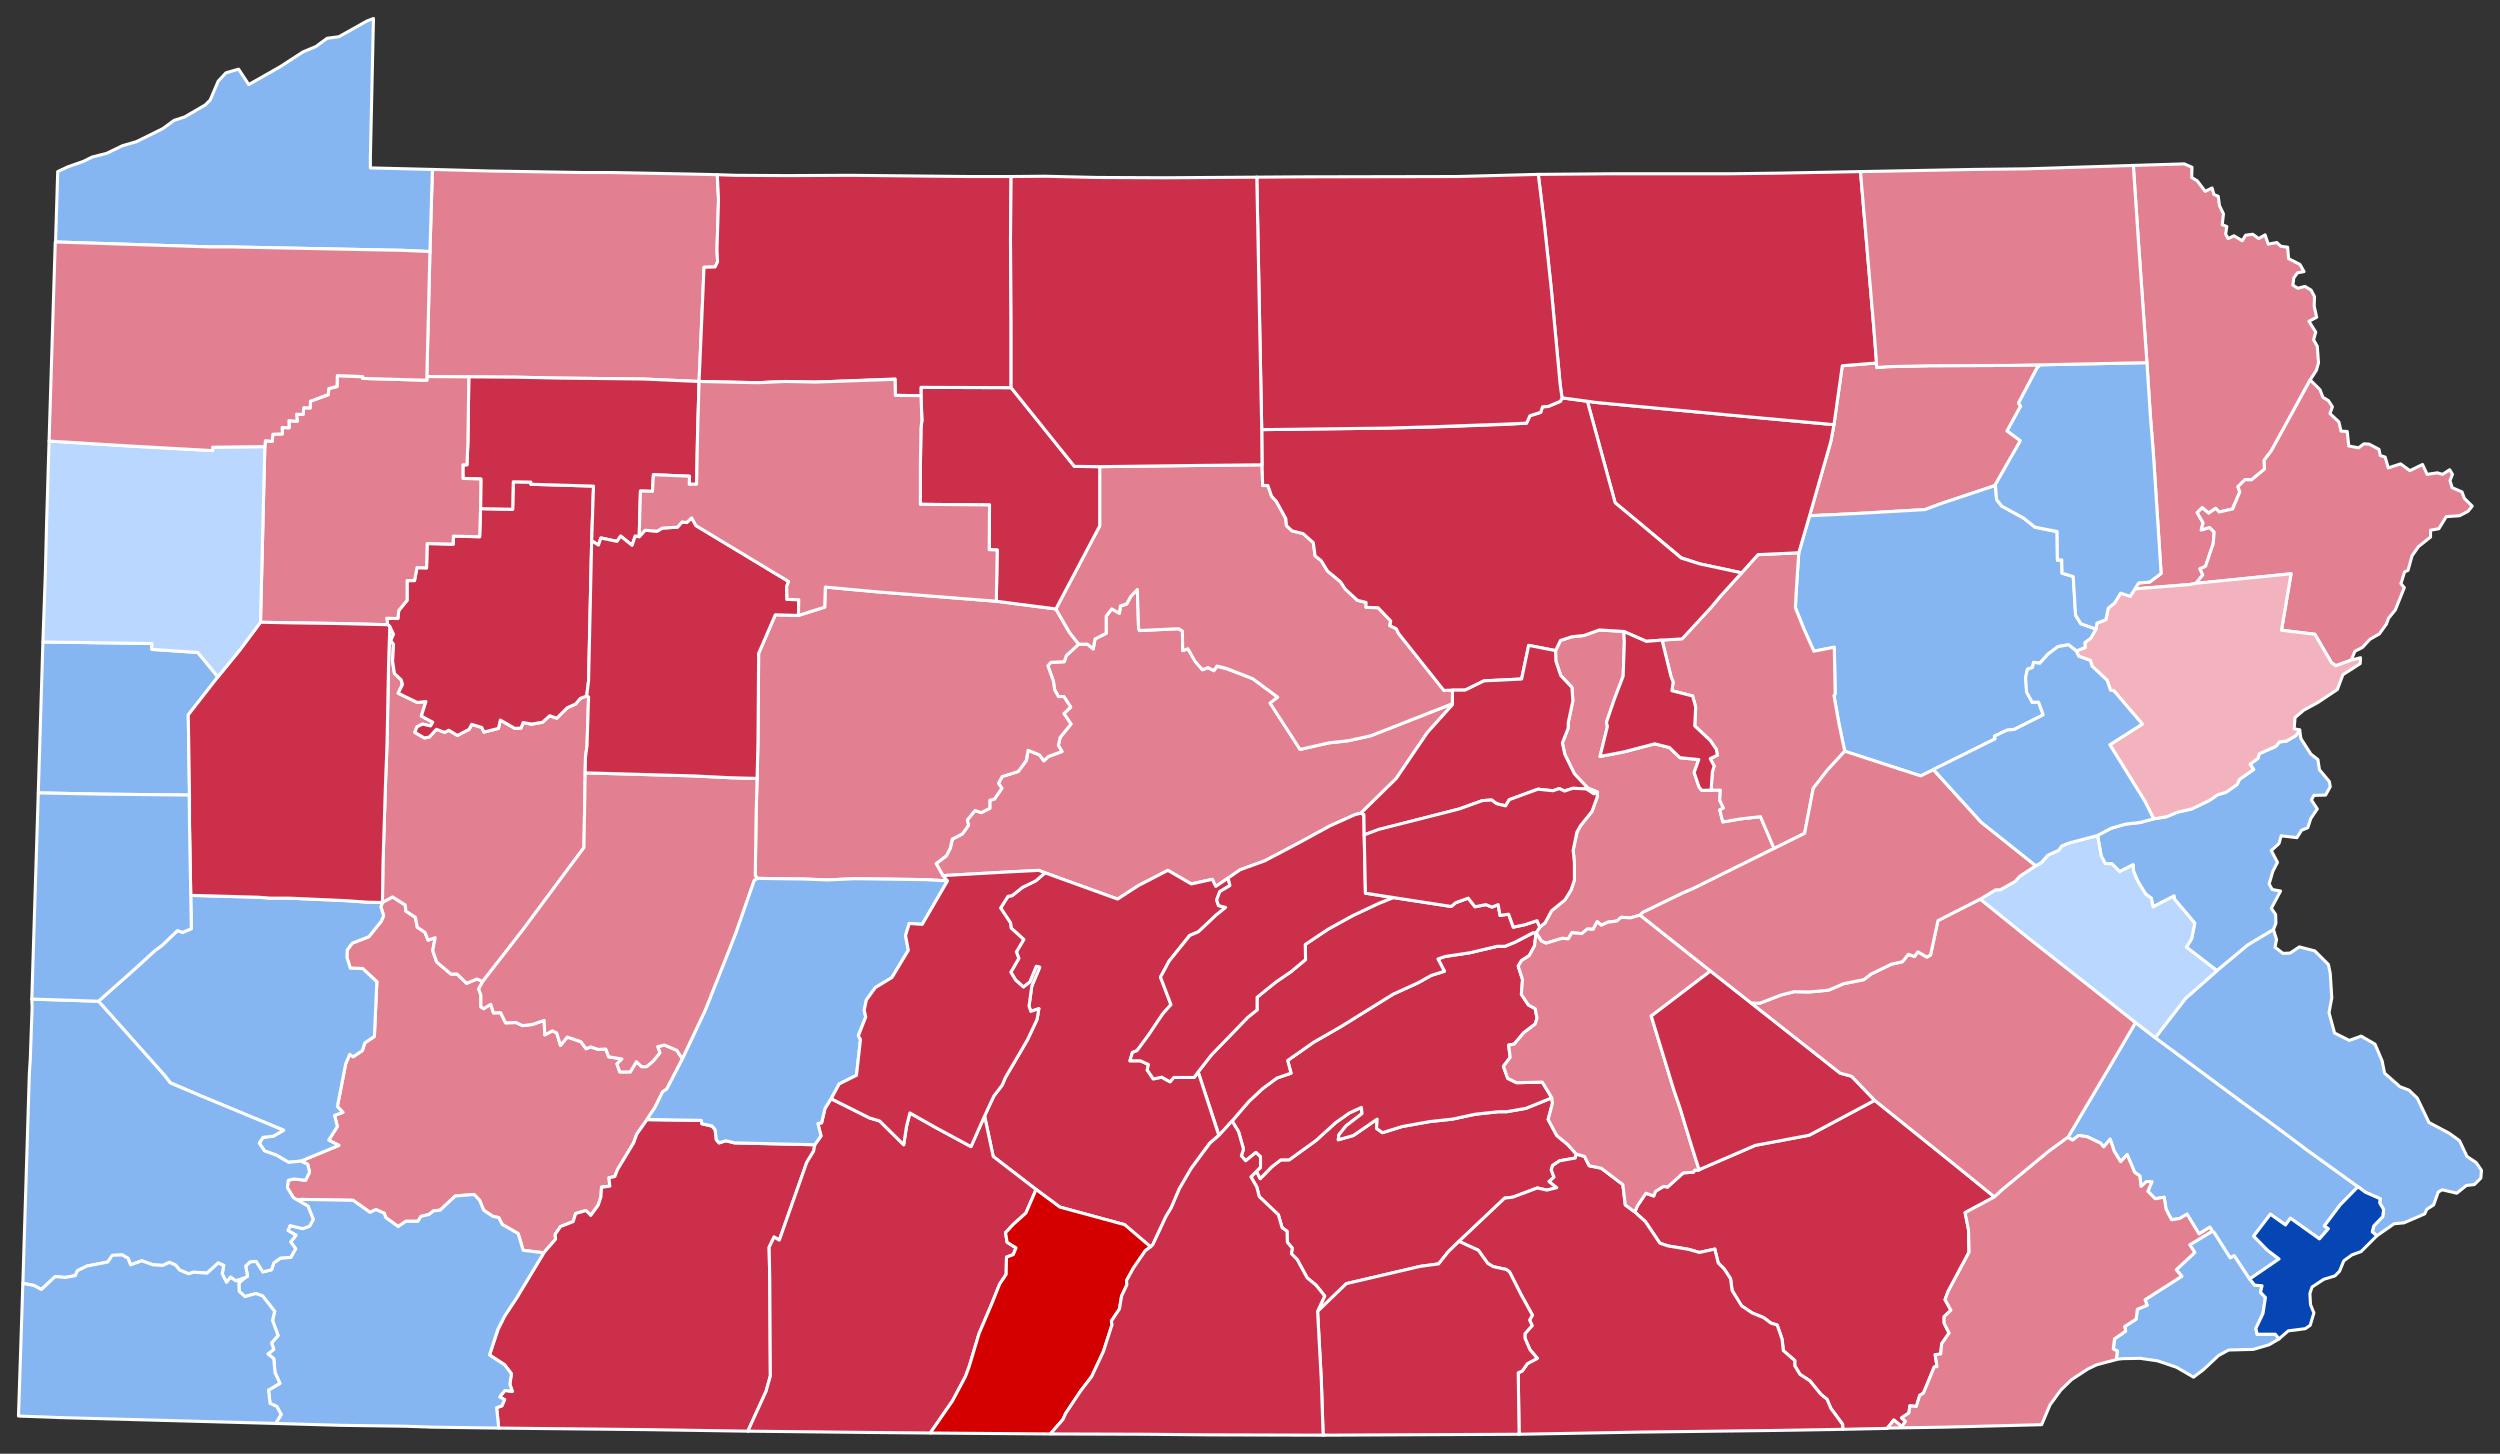
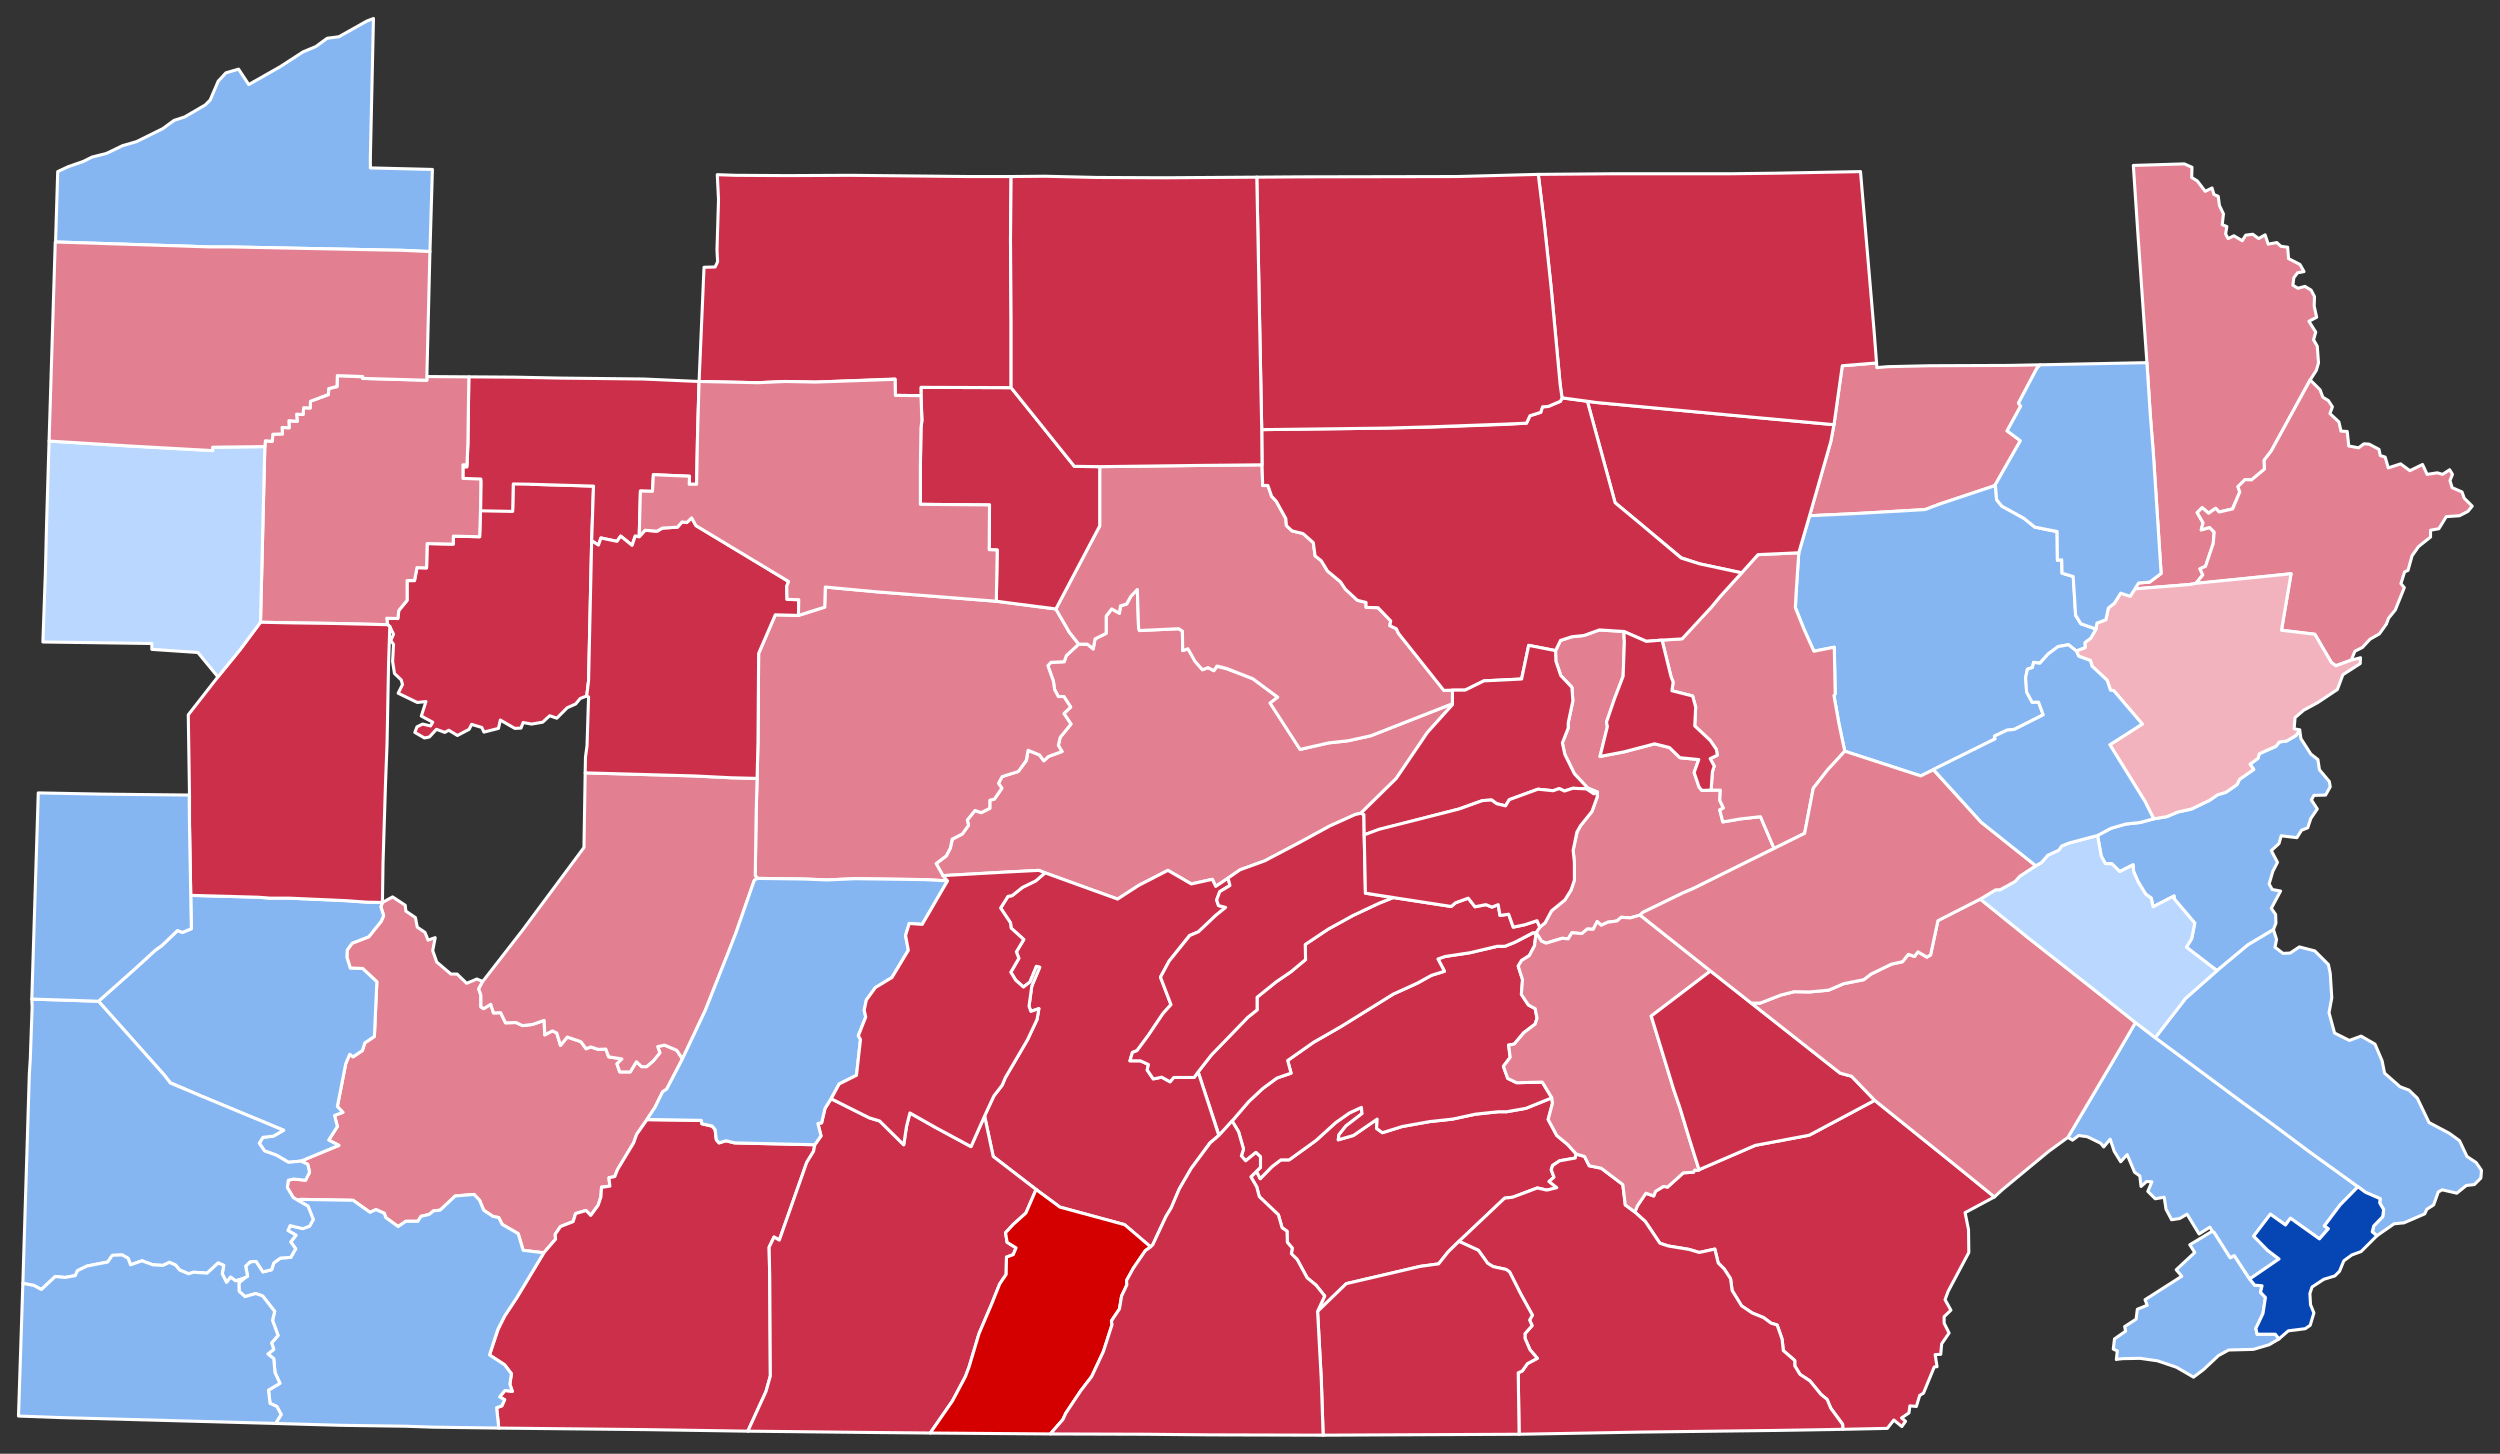
<svg xmlns="http://www.w3.org/2000/svg" version="1.2" viewBox="0 0 810 471" width="810" height="471">
  <rect x="0" y="0" width="810" height="471" fill="#333333" stroke="none" />
  <title>Pennsylvania_Presidential_Election_Results_2000-svg</title>
  <style>
		.s0 { fill: #e27f90;stroke: #ffffff;stroke-linecap: round;stroke-linejoin: round } 
		.s1 { fill: #cc2f4a;stroke: #ffffff;stroke-linecap: round;stroke-linejoin: round } 
		.s2 { fill: #86b6f2;stroke: #ffffff;stroke-linecap: round;stroke-linejoin: round } 
		.s3 { fill: #0645b4;stroke: #ffffff;stroke-linecap: round;stroke-linejoin: round } 
		.s4 { fill: #f2b3be;stroke: #ffffff;stroke-linecap: round;stroke-linejoin: round } 
		.s5 { fill: #d40000;stroke: #ffffff;stroke-linecap: round;stroke-linejoin: round } 
		.s6 { fill: #b9d7ff;stroke: #ffffff;stroke-linecap: round;stroke-linejoin: round } 
	</style>
  <g id="Pennsylvania">
    <path id="Westmoreland" class="s0" d="m97.5 376.2l12.3-5.1-3.3-1.7 2.8-4.4-0.9-3.6 2.7-1-1.8-1.8 2.7-13.9 1.3-3.1 1.1 0.8 3-2 0.8-2.5 3.1-2.1 0.8-17.7-4.6-4.3-4-0.1-1.1-3.5 0.1-2.4 1.6-2.2 5.4-2.1 4-5 0.8-1.8-0.9-2.9 0.5-1.4 3.3-1.8 4.1 2.7 0.2 1.9 3.1 2.1 0.6 3.1 2.5 1.7 1 2.5 2.3-0.8-0.8 4.2 1.3 3.7 4.6 3.9h2l3.1 3 3.3-1.4 1.9 0.8-1.3 2.4 0.7 2v3.8l0.9 0.6 2.3-1.4 0.9 2.8 2.3-0.1 1.6 3.3 3.4-0.1 2.1 1 3.3-0.4 3.7-1.3 0.2 4.7 2.5-1.3 1.4 0.7 1.2 4 2.2-2.7 4.4 1.5 1.7 2.3 1.5-0.6 2.4 0.8 2.5-0.1 0.9 2.5 4.3 0.7-1.6 1.6 0.9 2.6h3.4l2-3.3 1.7 1.6h1.6l2.2-1.9 2.1-2.6-0.7-2 2.2-0.5 4 1.7 1.8 2.8-5.1 9.8-1.3 0.9-2.5 5-2.6 4-3.3 4.7-1 2.8-5.2 8.6-0.9 2.3-1.9 0.4 0.3 2.7-2.7 0.3-0.2 3.2-0.9 2.7-2.4 3.3-1.6-1.6-3.3 1-0.8 2.6-4.1 1.6-1.7 2.5 0.1 1.6-3.8 4.4-6.7-0.8-1.6-5.4-5.2-3-1.1-2.2-1.9-0.4-3-2-1.3-3.2-1.8-1.9-6.1 0.5-4.9 4.6-2.1 0.2-1.5 1.2-2.6 0.6-1 1.6h-3.9l-2.5 1.7-4-2.9-0.5-1.4-2.7-1.2-1.9 0.9-5.5-3.9-16.9-0.3-1.2 0.2-1.3-0.8-1.9-3.2 0.3-2.4 1.8-0.4 3.8 0.4 1.3-2.6-0.6-2.6z" />
    <path id="Somerset" class="s1" d="m176.2 405.9l3.8-4.4-0.1-1.6 1.7-2.5 4.1-1.6 0.8-2.6 3.4-1 1.5 1.6 2.4-3.3 0.9-2.7 0.2-3.1 2.7-0.4-0.3-2.7 1.9-0.4 0.9-2.3 5.2-8.6 1-2.8 3.3-4.7 17.6 0.2 0.2 1.1 3.3 0.8 1 1.1 0.4 3.3 0.9 1 2.2-0.7 2.8 0.7 26 0.6-0.4 2.1-2.2 3.6-8.9 25.2-1.7-1-1.6 3.3 0.2 9.9 0.2 31.8-1.4 5-5.9 12.9-32.7-0.5-48-0.5-0.7-6.6 1.7-0.6 0.9-2-1.6-0.9 1.7-2.1 2.4 0.3-0.8-2.3 0.5-3.4-2.2-2.9-4.9-3.2 2.8-8.3 2.1-4.3 3.9-5.9z" />
    <path id="Northumberland" class="s0" d="m498.9 300.4l1.7-1.4 2.1-3.9 4.3-3.5 2-3.2 1.1-3.2v-5.8l-0.4-3.9 1.3-5.9 1.1-2.1 3.7-4.6 1.7-4.7v-1.6l-3.1-1.3-4.3-4.6-3.1-6.3-0.8-3.7 1.9-4.8v-1.7l1.5-7.1-0.3-4.4-3.6-3.8-1.6-4.7-0.1-3.4 1.6-3.3 3.7-1.2 3.9-0.4 5-1.8 7.9 0.5 0.2 3.3-0.4 11.2-2.8 7.3-2.6 7.6 0.3 1.5-2.4 9.6 7.8-1.5 9.9-2.6 4.8 1.2 3.4 3.3 6.1 0.6-1.5 4.2 1.6 4.7 0.9 1.1 3-0.1h3l-0.2 3.3 1.2 2.5-1.2 0.6 1 3.9 5.9-1 6.3-0.7 4.4 10.3-26 12.9-3.7 1.6-12.8 6.2-0.9 0.9-3.2 0.9-2.9-0.2-1.4 1.2-3 0.4-2.1 1-1.3-1.2-1.3 2.5-1.9-0.1-1.8 1.5-3.2-0.3-1.2 2-1.9-0.2-5.3 1.6-1.5-0.7-1.7-2.7z" />
    <path id="Wyoming" class="s0" d="m586.3 167.1l6.9-24.1 1-5.4 2.7-19.1 11.1-0.9 0.1 1.5 3.6-0.3 13.6-0.3 25.3-0.1 10.4-0.2-1.1 1.2-5.9 11.2 0.7 1-4.4 8 4.3 3.2-8.1 14.2-0.6 0.5-17.4 5.8-4.8 1.8-20.7 1.2z" />
    <path id="Fayette" class="s2" d="m79.2 414.1l1-0.6-0.6-3.3 1.5-1.4 1.9-0.1 2.2 3.4 2.8-0.7 0.7-2.2 2.2-1.6 3.3-0.2 1.6-2.8-1.6-2.2 1.7-2.2-2.6-1.5 0.7-1.6 4.1 0.9 2.2-0.8 1.2-2.1-1.7-4.3-3.5-2 1.2-0.2 16.9 0.3 5.5 3.9 1.9-0.9 2.7 1.2 0.5 1.4 4 2.9 2.5-1.7h3.9l1-1.6 2.6-0.6 1.5-1.2 2.1-0.2 4.9-4.6 6.1-0.5 1.8 1.9 1.3 3.2 3 2 1.9 0.4 1.1 2.2 5.2 3 1.6 5.4 6.7 0.8-8.8 14.6-3.9 5.9-2.2 4.3-2.7 8.3 4.9 3.2 2.2 2.9-0.5 3.4 0.8 2.3-2.4-0.3-1.7 2.1 1.6 0.9-0.9 2-1.7 0.6 0.7 6.6-21.5-0.3-8.6-0.3-21.2-0.3-21-0.6 1.8-2.9-1.4-2.6-2.2-1-0.5-4.3 3.7-2.2-1.6-3.5-0.4-4.5-1.9-1.5 1.9-1.5-0.7-2.1 2.1-2.4-1.8-4.9 0.7-2.9-3.9-5-2.2-0.8-3.5 1-1.9-1.7-0.1-2.7z" />
    <path id="Centre" class="s0" d="m349.5 208.7l2.9 0.1 1.8 1.5 0.6-3.3 3.6-1.8v-5.5l1.8-2.4 2.5 1.4 0.3-2.3 2.1-0.7 1.3-2.5 2.1-2.2 0.4 12.5 0.3 0.8 12.7-0.6 1.2 0.8 0.1 6.3 1.7-0.6 2.4 4.1 2.3 2.7 1.8-0.7 1.9 1 1-1.4 3.2 0.8 8.4 3.2 8.1 6-2.4 1.9 9.7 15 9.2-2.1 6.3-0.7 7.3-1.6 26.5-10.4v0.3l-8.1 9-10.1 14.9-11.5 11.3-1.8 0.4-8.2 3.7-9.9 5.4-11.2 5.9-8 2.9-3.9 2.7-4 2.7-1.1-2.3-6.8 1.5-7.6-4.4-9.5 4.9-6.8 4.4-23.5-8.5-2-0.8-9.8 0.5-21.3 1.2-2.2-3.9 3.3-2.5 1.3-2.5 0.7-2.9 3.2-1.7 2-2.8-0.4-1.7 2.5-3.1 2 0.7 2.8-1.4v-2.6l1.5-0.4 2.4-3.5-1.1-1.6 1.2-2.2 5.2-1.7 2.7-3.5 0.5-3.3 3.7 1.5 1.4 1.9 1.5-1.4 4.4-1.6-1.2-2 0.6-2.6 3.5-4.3-2.3-3.4 2.2-2.1-2.2-3.4h-1.8l-1.2-2.3-0.4-2.7-1.8-5 1-1.1 4.3-0.2 0.7-2z" />
-     <path id="Armstrong" class="s0" d="m126.3 203l1.2 2.5-0.9 2 0.9 1.3-0.3 5.5 0.6 3.9 2.2 2.1 0.3 1.5-1.3 2.8 6.2 3 2.8-0.3-1.5 4.7 3.7 2-0.7 1.2-2.6-0.6-1.8 0.9-0.7 1.8 3.1 1.8 1.6-0.3 2.3-2.5 2.7 1 1.3-0.7 2.8 1.7 3.8-2 0.8-1.6 3.3 1 0.7 1.5 4.7-1.2 0.6-2.7 4.7 2.7 2-0.1 0.7-1.8 2.7 0.6 3.6-0.7 2.3-2.1 2.3 0.8 3.4-3.4 2.7-1.2 1.5-1.8 2.1-0.8 0.6 0.3-0.5 15.8-0.5 3.7-0.1 5.1-0.4 24.2-19.9 26.8-12.9 16.6-1.9-0.8-3.3 1.4-3.1-3h-2l-4.6-3.9-1.3-3.7 0.8-4.2-2.3 0.8-1-2.5-2.5-1.7-0.6-3.2-3.1-2-0.2-2-4.1-2.6-3.3 1.8 0.2-12.9 0.8-25.6 0.5-12.9 0.5-26.2z" />
    <path id="Cumberland" class="s1" d="m407.1 379.5l1.2 2.4 3.8-3.9 2.9-2.2h2.7l8.7-6.3 6.4-5.8 4.4-3.1 3.9-1.8 0.2 2-5.2 4-2.3 2.9-0.2 1.6 4.9-1.4 7.7-5.3-0.2 3 1.9 1.4 6.4-2 8.9-1.6 7.4-0.8 7.4-1.6 7.5-0.8h2.7l6.2-1.1 8.4-3.4 0.2 1.8-1.4 5.2 2.8 5.2 3.5 2.9 2.8 3.1-0.3 1.3-5.1 0.9-2.3 1.5-0.4 1.4 0.9 2.4-1.6 1.4 2.5 2-3.2 0.8-3.1-0.7-8 3-2.6 0.3-14.8 14-3.4 3.3-3.2 4-5.9 0.8-24 5.6-9.3 9 2.3-5-2.8-3.5-2.9-2.4-3.2-5.9-1.9-1.8 0.3-1.9-1.6-1.9-0.1-3.6-1.6-1.1-1.2-4.2-6.2-5.9-0.8-3.1-1.9-3.3z" />
    <path id="Northampton" class="s2" d="m697.8 265.3l4.2-0.7 3.6-1.5 4.5-1 5.8-2.8 2.6-1.8 2.7-0.8 3.6-2.5 0.8-1.7 4.6-3.2-1.2-1.7 2.6-1.9 0.4-1.5 5.4-2.4 1.1-1.4 2.3-0.3 3.1-1.8 1.2-1.8 0.4 2.8 3.2 5 2.3 1.8 0.5 3.3 3.2 3.8 0.3 1.7-1.5 2.7-3.8 0.1-0.8 1.5 1.9 2.9-2.1 3.1-1 3-2 0.8-1.5 2.4-5.1-0.6-0.7 2.5-2.5 2.3 2 3.8-1.5 2.9-1.2 4.1 1 1.8 2.7 0.5-3 5.6 1.4 2 0.1 2.8-0.8 2.1-8.2 4.9-10.1 8.4-9.9-7.6 1.7-2.8 1-5-6.6-7.8-0.1-1-6.8 3.5-0.6-2.8-1.8-1.3-2.5-4.1-1.4-3.2-0.2-2.2-4.3 2.2-2.5-2.5-2.2-0.1-1.3-2.4-1.2-6.7 4.3-2.3 4.8-1.4 4.6-0.5z" />
    <path id="Wayne" class="s0" d="m695.6 117.5l-2.9-41.4-1.5-22.5 16.5-0.5 2.5 1.1-0.1 3.3 1.8 1.1 2.6 3.4 2.2-1.1 0.6 2.1 1.4 0.6 0.4 3 1.3 2.7-0.4 3.5 1.5 0.6-0.4 2.4 0.8 1.5 1.9-0.9 2.7 1.6 1.1-1.8 2.3-0.3 1.9 1.4 2.1-1.2 1 3 2.8-0.5 1.3 1.2 2.2 0.3 0.3 3.7 3.7 1.9 1.3 2.3-2.1 0.4-1.2 1.6-0.3 2.4 1.6 1 2.3-0.6 2 1.2 1.1 2.1-0.1 3.1 0.8 3.6-2.5 1.3 2.2 3.5-0.7 2.5 1.2 2.1 0.4 5.4-0.7 2.4-2 3.1-12.6 23-2.3 3 0.1 2.9-4.2 3.5-2.1-0.1-2.3 2.3 0.6 1.7-2.4 5.5-4.3 1-1.1-1.2-2.3 1.5-2.1-1.7-1.6 1.6 1.9 3.3-0.6 2.3 2.7-0.8 1.5 1.5-0.3 3.7-2.5 7.4-1.8 0.8 0.9 2-2.3 2.8-2.1 0.3-17.6 1.4 1.2-1.9 3.6-0.3 3.7-2.8-1.2-18.6-1.3-20.1-1-12.6z" />
    <path id="Clarion" class="s1" d="m155.7 164.8l10.4 0.2 0.2-8.9 5.7 0.1v0.7l20.3 0.6-0.6 17.7-1 45.3-0.6 5-2.1 0.8-1.5 1.8-2.7 1.2-3.4 3.4-2.3-0.8-2.3 2.1-3.6 0.6-2.7-0.5-0.7 1.8-2 0.1-4.7-2.7-0.6 2.7-4.7 1.2-0.7-1.5-3.3-1-0.8 1.6-3.8 2-2.8-1.7-1.3 0.7-2.7-1-2.3 2.5-1.6 0.3-3.1-1.8 0.7-1.8 1.8-0.9 2.6 0.6 0.7-1.2-3.7-2 1.5-4.7-2.8 0.3-6.2-3 1.4-2.8-0.4-1.5-2.2-2.1-0.6-3.9 0.3-5.5-0.9-1.3 0.9-2-1.2-2.5-0.7-0.6-0.3-2.1 3.6 0.1 0.3-2.6 2.7-3.3v-6.4h2.4l0.8-4.2 3.1 0.1 0.2-7.9 8.5 0.2v-2.6l8.5 0.2z" />
    <path id="Pike" class="s0" d="m748.5 123.1l3.2 3.2 0.9 2.4 1.8 1.1 1.3 2-0.8 2.2 2.9 2.7 0.7 3 2 0.1 0.5 4.7 3.2 0.6 1.7-1.3 1.7 0.1 3.2 1.7 0.4 2 1.6 0.5 1 3.5 4-1.3 3 2.2 4.1-2 1.5 3.2 3.3-0.5 1.7 0.5 2.3-1.5 0.9 1.5-0.8 2 0.7 2.3 3.2 1.4 0.7 2 2.6 2.6-1.4 1.7-2.7 1.4-4.3 0.3-2.4 3.9-2.7 0.5v2.2l-3.9 3.1-2.1 3-1.3 4.7-1.1 0.5-1.2 3.8 1.1 1.3-2.9 7.2-2.2 2.7-0.7 1.9-2.3 3.2-3 1.7-2.5 2.7-2.4 1.2-1.2 2.9-5 1.8-1.4-1-5.4-9.2-10.8-1.3 3.1-18.3-30.9 3.2 2.3-2.8-0.9-2 1.8-0.8 2.5-7.4 0.3-3.7-1.5-1.5-2.7 0.8 0.6-2.3-1.9-3.3 1.6-1.6 2.1 1.8 2.3-1.6 1.1 1.2 4.4-1 2.3-5.5-0.6-1.7 2.3-2.3 2.1 0.1 4.2-3.5-0.1-2.9 2.3-3z" />
    <path id="Perry" class="s1" d="m497.7 302.2l-0.5 4.2-1.7 3.2-2.5 1.6-1.1 1.8 1.4 4.4-0.3 4.8 2.2 3.4 2.2 1.2 0.6 3.1-0.6 1.9-3.7 2.8-3.1 3.7-1.8 0.3 0.5 4-2.2 2.9 1.4 3.9 2.9 1.4 8.3-0.2 3.1 5.1-8.4 3.4-6.2 1.1h-2.7l-7.5 0.8-7.4 1.6-7.4 0.8-8.9 1.6-6.4 2-1.9-1.4 0.2-3-7.7 5.3-4.9 1.4 0.2-1.6 2.3-2.9 5.2-4-0.2-2-3.9 1.8-4.4 3.1-6.4 5.8-8.7 6.3h-2.7l-2.9 2.2-3.8 3.9-1.2-2.4 1.3-1.2v-3.5l-1.5-1.4-3.3 2.7-1.4-1.6 0.7-2.2-1.6-5.6-2.1-3.5 5.4-6.3 4.5-4.2 4.6-3.4 4.6-1.6-1.1-4.1 8.4-5.9 8.9-5.1 16.9-10.5 7.9-3.6 4.5-2.5 4.2-1.3-2.1-4 2.3-0.8 8-1.2 8.9-2.1h2.5l3.2-1.3 5.9-3z" />
    <path id="Juniata" class="s1" d="m451.4 290.8l18.8 2.9 1.4-1.2 4.1-1.5 2.2 2.8 3.5-0.7 2 0.8 2-0.8 0.6 3.5 2.8-0.4 1.5 4.2 3.8-0.8 3.9-1.3 0.9 2.1-1.2 1.8h-1l-5.9 3.1-3.2 1.3h-2.5l-8.9 2.1-8 1.2-2.3 0.8 2.1 4-4.2 1.3-4.5 2.5-7.9 3.6-16.9 10.5-8.9 5.1-8.4 5.9 1.1 4.1-4.6 1.6-4.6 3.4-4.5 4.2-5.4 6.3-4.2 4.7-6.8-20.6 4.3-5.5 11.8-12.2 3-2.4v-4.1l6.2-5 4.7-3.2 4.8-4-0.1-4.9 7.5-5 8-4.4 8.3-3.9z" />
    <path id="Clearfield" class="s0" d="m245.3 252.2l0.3-12 0.2-28.5 5.4-12.5 7.5 0.2 8.5-2.7 0.2-6.5 16.1 1.5 39.2 3.1 19.4 2.5 4.4 7.6 3 3.8-4 3.7-0.7 2-4.3 0.2-1 1.1 1.8 5 0.4 2.8 1.2 2.2h1.8l2.2 3.4-2.2 2.1 2.3 3.4-3.5 4.3-0.6 2.6 1.2 2-4.4 1.6-1.5 1.4-1.4-1.9-3.7-1.5-0.6 3.3-2.6 3.6-5.2 1.6-1.2 2.2 1.1 1.6-2.4 3.5-1.5 0.4v2.6l-2.8 1.4-2-0.7-2.5 3.1 0.4 1.7-2 2.8-3.3 1.7-0.6 2.9-1.3 2.5-3.3 2.5 2.2 3.9 1.5 1.7-7.4-0.4-22.6-0.3-9 0.4-7.6-0.3-15-0.2-0.7-0.9 0.3-20.6z" />
-     <path id="Warren" class="s0" d="m139.3 81.5l0.8-26.6 18.4 0.5 29.7 0.5h9.6l26.1 0.5 8.5 0.2 0.4 8.1-0.5 16.3 0.2 3.8-0.8 1.7-3.6 0.1-1.6 37-18.1-0.8-27-0.3-14.7-0.3-14.8-0.1-13.6-0.1z" />
    <path id="Erie" class="s2" d="m140.1 54.9l-0.8 26.6-9.1-0.4-10.9-0.2-44.7-0.9h-6.8l-49.8-1.6 0.7-22.8 3.4-1.6 4.9-1.7 2.8-1.4 4.7-1.2 5.2-2.5 4.5-1.3 8.5-4.2 3.7-2.7 3.4-1.1 6.7-3.9 1.6-1.6 2.6-6.1 2.5-2.7 4.1-1.2 3.3 5 10.2-5.8 7.4-4.8 4.1-1.7 3.7-2.7 3.8-0.5 9.1-5.1 2.1-0.8-1 44.9v3.5z" />
    <path id="Lancaster" class="s1" d="m529.7 392.7l0.8-2 2.7-4.1 2.6 0.9 0.6-1.6 2.6-1.5 1.3 0.2 5.1-4.6 3.3-0.2 0.4-0.7 1.1 0.1 0.7-0.4 17.8-7.7 17.5-3.3 21.2-11.3 27.1 21.8 11.7 9.5-9.5 5.1 1.1 5.5 0.1 7.4-6.7 12.6-1 2.7 1.9 3.4-2.2 2.1v2.1l1.6 3.2-2.4 3.5-0.3 3.4-1.8 0.1 0.6 3.9-0.9 0.1-3.5 8.5-1.2 0.7-1.1 3.6-2.1-0.2-0.3 2.3-2.4 1.6 1.3 1.1-1.2 1.7-2.6-2.1-2.1 2.7-14.4 0.3-0.1-1.7-3.8-5.1-1.3-2.9-1.9-1.6-3.6-4.4-3.2-2.1-1.7-2.8v-1.7l-3.7-3.2-0.4-3.7-1.6-4.6-2-0.6-2.4-1.8-3.7-1.5-3.5-2.3-3-5-0.5-3.8-2.1-3.2-1.9-1.9-1.1-4.5-5 1.1-3.4-1-6.7-1.1-2.7-0.9-4.7-7z" />
    <path id="Indiana" class="s0" d="m156.4 318l12.9-16.6 19.9-26.8 0.4-24.2 35.3 1 12.1 0.6 8.3 0.2-0.3 10.9-0.3 20.6 0.7 0.9-1 0.6-5.9 16.9-2.3 6-7.7 19.3-7.4 15.7-1.8-2.8-4-1.7-2.2 0.5 0.7 2-2.1 2.6-2.2 1.9h-1.6l-1.7-1.6-2 3.3h-3.4l-0.9-2.6 1.6-1.6-4.3-0.7-0.9-2.5-2.5 0.1-2.4-0.8-1.5 0.6-1.7-2.3-4.4-1.5-2.2 2.7-1.2-4-1.4-0.7-2.5 1.3-0.2-4.7-3.7 1.3-3.3 0.4-2.1-1-3.4 0.1-1.6-3.3-2.3 0.1-0.9-2.8-2.3 1.4-0.9-0.6v-3.8l-0.7-2z" />
    <path id="Huntingdon" class="s1" d="m338.6 282.8l23.5 8.5 6.8-4.4 9.5-4.9 7.6 4.4 6.8-1.5 1.1 2.3 4-2.7 0.6 2.4-3.3 2-1 2.7 0.6 1.8 2.3 0.6-3.2 2.6-5.6 5.3-2.9 1.2-6.6 8.3-2.8 5.2 3.4 8.9-2.6 2.9-4.7 7-3.7 5-1.5 0.6-0.8 2.7h3.4l2.6 1.2-0.4 1.8 1.9 2.8 2.8-0.5 2.7 1.5 1.1-1.4h6.7l1.3-1.8 6.7 20.6-2.9 2.4-6 8.2-3.9 6.7-2.6 6.1-1.7 2.8-4.3 9.2-0.7 0.7-8.5-7.2-20.9-5.7-7.7-5.7-13.9-10.7-2.8-13.2 3-6.4 2.7-3.5 1-2.4 7.2-12.3 3.1-6.6 0.6-3.5-2.6 0.9-0.6-1.7 0.9-6.5 2.5-6.1-1-0.3-2.1 5.1-2.1 1.6-2.5-2.2-1.6-2.6 2.6-4.5-0.8-2.1 2.4-4-4.1-3.7-0.2-1.7-3.2-4.8 2.4-3.8 1.3-0.2 3.4-2.7 4.2-2.1z" />
    <path id="Clinton" class="s0" d="m342.1 197.3l14.2-26.9v-19.2l32.2-0.4 20.4-0.2 0.2 6.7h1.7l1.2 3.5 1.5 1.6 3.1 5.6 0.2 2.3 1.8 1.7 3.6 0.8 3.3 3 0.6 4.3 2 1.5 2 3.4 4.2 3.5 1.6 2.3 3.9 3.7 2.8 0.6v1.6l3.9 0.2 4.1 4.2-0.3 1.6 2.1 1 0.7 1.5 14.7 18.4h2.8v4.4l-26.5 10.4-7.3 1.6-6.3 0.7-9.3 2.1-9.7-15 2.5-1.9-8.1-6-8.4-3.3-3.2-0.8-1 1.5-1.9-1-1.8 0.7-2.4-2.7-2.3-4.1-1.7 0.6-0.1-6.3-1.2-0.8-12.7 0.6-0.3-0.8-0.4-12.5-2.1 2.2-1.4 2.5-2 0.6-0.3 2.4-2.5-1.4-1.8 2.3v5.6l-3.6 1.8-0.6 3.2-1.9-1.5h-2.8l-3-3.8z" />
    <path id="Allegheny" class="s2" d="m61.8 290.1l21.9 0.6 3.8 0.3h6.2l18.2 0.8 7 0.5 5 0.1-0.5 1.4 0.9 2.9-0.8 1.8-4 5-5.4 2.1-1.6 2.2-0.1 2.4 1.1 3.5 4 0.1 4.6 4.3-0.8 17.7-3.1 2.1-0.8 2.5-3 2-1.1-0.8-1.3 3.1-2.7 13.8 1.8 1.9-2.7 1 0.9 3.6-2.8 4.4 3.3 1.7-12.3 5.1-4 0.4-3.9-2.3-3.9-1.4-1.7-2.5 1.2-1.9 3.4-0.4 3.3-1.9-26.5-11-10.2-4.4-2-2.5-21.3-23.9 11.6-10.3 6.9-6.3 2-1.4 5.1-4.9 1.7 0.6 2.8-1.2z" />
    <path id="Delaware" class="s2" d="m716.8 398.9l0.6 0.4 5.2 8.2 1.3-0.7 5 7.6 1.6 2 2.4 0.2-0.5 2.1 1.6 1.7-0.8 5.2-2.3 4.8 0.4 1.9h5.9l1.2 1.5-3.2 1.9-5.1 1.5-8 0.2-3.3 1.8-4.8 4.5-3.3 2.5-5.5-3.2-6.2-2.1-5.6-0.8-5.6 0.1-1.9 0.2-0.2 0.1 0.3-2.8-1.3-0.6 0.4-3.3 3.6-2.5-0.3-1.5 3.7-2.4 0.4-3.2 3.2-1.3-0.7-1.8 11.9-7.6-1.8-2.1 6-5.6-1.6-2.5z" />
    <path id="Montgomery" class="s2" d="m691.9 331.3l6.4 4.9 27.9 20.7 9.8 7.1 11.9 8.9 16.1 11.6-5.8 5.9-5.1 6.8 1.3 0.9-2.9 3.3-9.4-6.7-1.6 2.2-4.9-3.5-5.4 7.1 4.5 4.6 3.7 2.8-9.5 6.5-5-7.6-1.3 0.7-5.2-8.2-0.6-0.4-0.8-1.3-3.5 2.2-3.9-6.4-2.4 1.4-2.6 0.4-1.8-3.4-0.6-3.9-2.9 0.5-2.4-2.4 1.3-3.1-1.7-0.1-1.8 1.6-0.4-3.4-1.7-1.2-2.4-5.7-2.1 2.3-2.1-3.4-1.3-3.9-2.1 2.5-1-1.2-4.3-2.1-2.8-0.4-2 1.5-1.5-0.9 14.6-24.7z" />
-     <path id="Forest" class="s1" d="m151.9 122.1l14.8 0.1 14.7 0.3 27 0.3 18.1 0.8-0.5 17.5-0.3 15.8h-2.4l0.1-2.6-11.7-0.5-0.3 5.4-3.9-0.1-0.4 14.8-1.3-0.2-1 3-3.7-3-1.2 1.7-5.2-1.1-0.8 2.3-2.2-1.4 0.6-17.7-20.3-0.6v-0.7l-5.7-0.1-0.2 8.9-10.4-0.2 0.1-9.6-5.8-0.2v-4.4h1.3l0.3-7.3z" />
+     <path id="Forest" class="s1" d="m151.9 122.1l14.8 0.1 14.7 0.3 27 0.3 18.1 0.8-0.5 17.5-0.3 15.8h-2.4l0.1-2.6-11.7-0.5-0.3 5.4-3.9-0.1-0.4 14.8-1.3-0.2-1 3-3.7-3-1.2 1.7-5.2-1.1-0.8 2.3-2.2-1.4 0.6-17.7-20.3-0.6l-5.7-0.1-0.2 8.9-10.4-0.2 0.1-9.6-5.8-0.2v-4.4h1.3l0.3-7.3z" />
    <path id="Bucks" class="s2" d="m698.3 336.2l9.8-12.7 10.2-9 10.1-8.4 8.2-4.9 1 3.2-0.5 2.5 2.6 2 2.3-0.1 3-2 5 1.3 4.4 4.4 0.6 2.9 0.5 7.9-0.9 4.8 1.8 6.6 4.8 2.4 3.8-1.4 4.5 2.6 2.3 5.4 0.8 4 5 4.4 2.9 1.1 2.7 2.6 3.8 7.9 6.6 3.5 3.3 2.4 2.4 5.1 3 2 1.7 2.5-0.2 2.5-2.1 2.1-2.6 0.3-3.1 2.5-4.7-1.1-1.3 0.7-1.5 4.2-2.2 1.4-0.7 1.5-6.7 2.9-3.2 0.3-5.6 3.9-1.4-1.3 0.4-1.9 2.9-3 0.3-2.3-1.3-2.2 0.2-1.3-4.8-2.1-2.4-1.8-16.1-11.6-11.9-8.9-9.8-7.1z" />
    <path id="Philadelphia" class="s3" d="m728.9 414.4l9.5-6.5-3.7-2.8-4.5-4.6 5.4-7.1 4.9 3.5 1.6-2.2 9.4 6.7 2.9-3.3-1.3-0.9 5.1-6.8 5.8-5.9 2.4 1.8 4.8 2.1-0.2 1.3 1.3 2.2-0.3 2.3-2.9 3-0.5 1.9 1.5 1.3-5.1 5.1-3 1.1-2.6 1.9-1.4 3.4-1.5 1.5-3.6 1.1-3.8 2.5-0.7 2.1 0.2 3.6 1.1 2.7-1.2 4-1.6 1.1-5.5 0.7-3 2.6-1.2-1.5h-5.9l-0.4-1.9 2.3-4.8 0.8-5.2-1.6-1.7 0.5-2.1-2.4-0.2z" />
    <path id="York" class="s1" d="m472.7 402.2l14.8-14 2.6-0.3 8-3 3.1 0.7 3.2-0.8-2.5-2 1.6-1.4-0.9-2.4 0.5-1.4 2.2-1.5 5.1-0.9 0.3-1.3 2.7 0.8 1.5 3 3.9 0.8 7 5.3 0.8 6.6 3.1 2.3 3.4 3.1 4.7 7 2.7 0.9 6.7 1.1 3.4 1 5-1.1 1.1 4.5 1.9 1.9 2.1 3.2 0.5 3.8 3.1 5 3.4 2.3 3.7 1.5 2.4 1.8 2 0.6 1.6 4.6 0.4 3.7 3.7 3.2v1.7l1.7 2.8 3.2 2.1 3.6 4.4 2 1.6 1.2 2.9 3.8 5.2 0.1 1.6-24.7 0.4-41 0.5-39.2 0.7-0.3-19.9 1.3-0.6 1.7-2.4 3.2-1.7-2.4-2.8-1.6-3.7v-1.5l2.3-2.6-0.8-1.8 0.9-1.6-3.7-6.7-3.7-7.3-1.1-0.8-4.2-0.9-1.8-1.1-3-4.2z" />
    <path id="Monroe" class="s4" d="m679.1 203.8l0.3-1.9 2.9-1.1 0.8-3.8 2-1.6 2-3.3 3.1 1 1.5-2.3 17.6-1.4 2.1-0.4 30.9-3.1-3.1 18.3 10.8 1.3 5.4 9.2 1.4 1 5-1.8 3-0.8-0.1 1.9-5.6 3.6-1.8 4.8-6.3 4.2-4.6 2.5-2.8 2.4-0.3 3.6 1.8 0.4-1.2 1.8-3.1 1.8-2.3 0.3-1.1 1.4-5.4 2.4-0.4 1.5-2.6 1.9 1.2 1.7-4.6 3.2-0.8 1.7-3.6 2.5-2.7 0.8-2.6 1.8-5.8 2.8-4.5 1-3.6 1.5-4.2 0.7-2.8-5.6-11.4-18.4 10.5-6.7-9.2-10.8-1.1-0.2-1.1-3.2-4.9-4.6-0.5-1.8-3.8-1.4-0.8-1.7 2.9-1.1-0.1-1.6 1.9-1.5z" />
    <path id="Dauphin" class="s0" d="m497.7 302.2l1.7 2.7 1.5 0.7 5.3-1.6 1.9 0.2 1.2-2 3.2 0.3 1.8-1.5 1.9 0.1 1.3-2.5 1.3 1.2 2.1-1 3-0.4 1.4-1.2 2.9 0.2 3.2-0.9 22.8 18.1-19.2 14.6 7.4 24.2 1.9 5.5 2.9 9.6 3.3 10.5 0.4-0.2-0.7 0.4-1.1-0.1-0.4 0.7-3.3 0.2-5.1 4.6-1.3-0.2-2.6 1.6-0.6 1.5-2.5-0.9-2.8 4.1-0.8 2-3.1-2.3-0.8-6.6-7-5.3-3.9-0.8-1.5-3-2.7-0.8-2.8-3.1-3.5-2.9-2.8-5.2 1.4-5.2-0.2-1.8-3.1-5.1-8.3 0.2-2.9-1.4-1.4-3.9 2.2-2.9-0.5-4 1.8-0.3 3.1-3.7 3.7-2.8 0.6-1.9-0.6-3.1-2.2-1.2-2.3-3.4 0.4-4.8-1.4-4.4 1.1-1.8 2.5-1.6 1.7-3.2z" />
    <path id="Cameron" class="s1" d="m298.4 128.2v-2.7l29.2 0.1 20.5 25.5 8.2 0.1v19.2l-14.2 26.9-19.3-2.5 0.3-16.6-2.6-0.1 0.1-14.5-22.4-0.2v-12.3l0.2-12.5 0.3-2.4z" />
    <path id="Washington" class="s2" d="m10.3 323.7l21.6 0.7 21.3 23.9 2 2.6 10.2 4.3 26.5 11-3.3 1.9-3.4 0.4-1.2 1.9 1.7 2.5 3.9 1.4 3.9 2.3 4-0.4 2.2 1 0.6 2.6-1.3 2.6-3.8-0.4-1.8 0.4-0.3 2.4 1.9 3.2 1.3 0.8 3.5 2 1.7 4.3-1.2 2.2-2.2 0.8-4.1-1-0.7 1.6 2.6 1.5-1.7 2.2 1.6 2.2-1.6 2.8-3.3 0.2-2.2 1.6-0.7 2.2-2.8 0.7-2.2-3.4-1.9 0.1-1.5 1.4 0.6 3.3-1 0.6-2.8 0.9-1.7-1.2-1.3 1.8-1.4-2.9 0.5-2.7-1.8-0.8-3.6 3.3-4.4-0.3-1.6 0.5-2.9-1.2-1.3-1.6-2-0.9-2.1 1-3.3-0.2-3.5-1.3-3.7 1.3-0.8-2.1-1.9-1.1-3.2 0.2-1.5 2.1-6.7 1.3-3.1 1.5-0.7 1.6-3.3 0.6-3.2-0.3-4.5 4.2-2.4-1.3-3.6-0.7 2.1-67.9 0.3-4.6 0.6-16.9z" />
    <path id="Lebanon" class="s1" d="m554.2 314.6l13.2 10.4 28.8 22.7 3.7 1 7.5 7.8-21.2 11.3-17.5 3.3-17.8 7.7-0.4 0.2-3.3-10.5-2.9-9.6-1.9-5.5-7.4-24.2z" />
    <path id="Greene" class="s2" d="m7.4 415.8l3.6 0.7 2.4 1.3 4.5-4.2 3.2 0.3 3.3-0.6 0.7-1.6 3.1-1.5 6.7-1.3 1.5-2.2 3.2-0.1 1.9 1.1 0.8 2.1 3.7-1.3 3.5 1.3 3.3 0.2 2.1-1 2 0.9 1.3 1.6 2.9 1.2 1.6-0.5 4.4 0.3 3.6-3.3 1.8 0.8-0.5 2.7 1.4 2.8 1.3-1.7 1.7 1.2 2.8-0.9-1.8 1.6 0.1 2.7 1.9 1.7 3.5-1 2.2 0.8 3.9 5-0.7 2.9 1.8 4.9-2.1 2.4 0.7 2.1-1.9 1.5 1.9 1.5 0.4 4.5 1.6 3.5-3.7 2.2 0.5 4.3 2.2 1 1.4 2.6-1.8 2.9-69.8-1.9-13.5-0.5 1-30.3z" />
    <path id="Bedford" class="s1" d="m264 370.9l2-2.8-1-4.1 1.2-0.2 1.1-4.7 2-3.1 12.4 6.2 3.3 1 7.8 7.7 0.9-5.9 1.1-4.4 8.3 4.7 11.5 6.2 4.4-9.9 2.8 13.1 13.9 10.7-3.3 7.6-4.1 3.7-2.5 2.7 0.5 3.1 2.9 1.8-0.9 2.2-2.2 0.8-0.1 5.6-2.1 3.1-2.6 6.5-4.1 9.6-3.2 10.7-1.2 3.2-4.2 7.9-7.2 10.4-21.7-0.2-37.4-0.4 5.9-12.9 1.4-5-0.2-31.8-0.2-9.9 1.6-3.3 1.7 1 8.9-25.2 2.2-3.6z" />
    <path id="Venango" class="s0" d="m85.8 144.7l0.2-1.9 2.2 0.2 0.2-2.3 3.1-0.1-0.1-2.1 2.3 0.1-0.1-2.2 2.7 0.1-0.2-2.3 2.1 0.1 0.2-2.2 2.1 0.1 0.1-2.2 5.8-2.1 0.1-2 2.7-0.6 0.1-3.6 8.2 0.4v0.5l20.8 0.6v-1.2l13.6 0.1-0.3 21.2-0.3 7.3h-1.3v4.4l5.8 0.2-0.1 9.6-0.3 9.1-8.5-0.2-0.1 2.6-8.4-0.2-0.2 7.9-3.1-0.1-0.8 4.2h-2.4v6.4l-2.7 3.3-0.3 2.6-3.6-0.1 0.3 2.1-17.3-0.4-14.3-0.2-9.6-0.2z" />
    <path id="Luzerne" class="s2" d="m582.8 179.1l3.5-12 16.7-0.8 20.7-1.2 4.8-1.8 17.4-5.8 0.6-0.5 0.4 4.9 1.7 2.1 7.1 3.9 3.6 2.9 7.2 1.5 0.1 9.2 1.4-0.1 0.1 4.3 3.7 1.1 0.7 12.6 1.7 2.7 4.9 1.7-1.7 3-1.9 1.4 0.1 1.6-2.9 1.1-2.5-2-3.4 0.6-3.2 2.4-2.7 3-2-0.3-0.4 1.7-1.6 0.5-0.6 2.7 0.4 4.7 1.7 3.3h2.1l1.5 4.1-9.3 4.7-2.5 0.3-4 1.9 0.2 0.9-20 10-4.1 2-24.6-8-1.9-9-1.6-9 0.4-0.6-0.3-15.1-6.6 1.3-3.2-7.1-2.8-7 0.2-4.3z" />
-     <path id="Lawrence" class="s2" d="m13.9 208l35.3 0.5v1.9l14.9 1 6.5 7.9-9.6 12.3 0.4 26-28.2-0.3-20.8-0.4z" />
    <path id="Lackawanna" class="s2" d="m646.5 157l8.1-14.2-4.3-3.2 4.4-8-0.7-1 5.9-11.2 1.1-1.2 34.6-0.7 1.1 17 1 12.6 1.3 20.1 1.2 18.6-3.7 2.8-3.6 0.3-1.2 1.9-1.5 2.4-3.1-1-2 3.2-2 1.6-0.8 3.8-2.9 1.1-0.3 1.9-4.9-1.7-1.7-2.8-0.8-12.5-3.6-1.1-0.1-4.3-1.4 0.1-0.1-9.3-7.2-1.4-3.6-2.9-7.1-3.9-1.7-2.1z" />
    <path id="Columbia" class="s0" d="m538.5 207.4l6.5-0.5 9.5-10.2 2.9-3.5 6.9-7.6 5.3-5.9 13.2-0.6-0.9 13.5-0.2 4.3 2.8 7 3.2 7.1 6.6-1.3 0.3 15.1-0.4 0.6 1.6 9 1.9 9-5.6 6.1-4.6 5.9-2.8 14.6-9.9 4.9-4.4-10.3-6.3 0.7-5.9 1-1-3.9 1.2-0.6-1.2-2.5 0.2-3.3h-3l0.4-5.9 0.6-1.9-1.3-2.4 2.3-1.1-0.3-1.9-2-2.9-5-4.7 0.3-6.1-1-3.6-6.7-1.7 0.4-2.8-0.7-1.8z" />
    <path id="Fulton" class="s5" d="m335.7 385.4l7.7 5.7 21 5.7 8.4 7.2-1.7 1.2-3.9 5.7-2.2 4 0.1 1.4-1.7 3.6-0.7 4.2-2.6 3.9 0.2 1.2-2.8 8.7-3.8 8.1-3.6 4.7-4.8 7.2-0.9 2-4.1 4.7-38.9-0.3 7.2-10.4 4.2-7.9 1.2-3.2 3.2-10.7 4.1-9.6 2.6-6.5 2.1-3.1 0.1-5.6 2.2-0.8 0.9-2.2-2.9-1.8-0.5-3.1 2.5-2.7 4.1-3.7z" />
    <path id="Cambria" class="s2" d="m221.1 343.1l7.4-15.7 7.7-19.4 2.3-5.9 5.9-16.9 1-0.6 15 0.2 7.6 0.3 9-0.4 22.6 0.3 7.4 0.4-8.2 14.1-4.2-0.3-1.2 3.9 0.9 4.7-5.3 8.9-5.4 3.3-2.9 4-0.7 3.3 0.5 2.2-2.4 6 0.7 1.3-1.3 11.6-5.6 2.8-2.6 4.7-2 3.2-1.1 4.7-1.2 0.2 1 4-2 2.9-26-0.6-2.8-0.7-2.2 0.7-0.9-1-0.4-3.3-1-1.2-3.3-0.7-0.2-1.1-17.6-0.3 2.6-3.9 2.5-5.1 1.3-0.8z" />
    <path id="Sullivan" class="s1" d="m514.3 130l2.8 0.4 43.5 4.1 33.6 3.1-1 5.4-6.9 24.1-3.5 12-13.2 0.6-5.3 5.9-13.6-2.9-6-2-13.8-11.5-7.6-6.3z" />
    <path id="Jefferson" class="s1" d="m190.1 225.5l0.6-5 1-45.3 2.2 1.4 0.8-2.3 5.2 1.1 1.2-1.7 3.7 3 1-3 1.3 0.2 1.9-2.1 3.9 0.3 1.7-1 4.9-0.3 1.5-1.7 1.5 0.2 1.6-1.5 1.4 2.5 30 18.1-0.6 1.6 0.1 4.2 3.8 0.1-0.1 5.1-7.5-0.2-5.4 12.5-0.2 28.5-0.3 12-8.3-0.2-12.1-0.6-35.3-1 0.1-5.1 0.5-3.7 0.5-15.8z" />
    <path id="Adams" class="s1" d="m426.9 424.9l9.3-9 24-5.6 5.9-0.8 3.2-4 3.4-3.3 6.3 2.9 3 4.2 1.8 1.1 4.2 0.9 1.1 0.8 3.7 7.3 3.7 6.7-0.9 1.6 0.8 1.8-2.3 2.6v1.5l1.6 3.7 2.4 2.8-3.2 1.7-1.7 2.4-1.3 0.6 0.3 19.9-63.5 0.3-0.6-18z" />
    <path id="Lycoming" class="s1" d="m408.8 139.2l40.4-0.5 14.2-0.3 24.5-0.9 6.7-0.4 1.1-2.4 3.5-1.1 0.5-1.8 1.9-0.1 4-1.7 0.5-1.1 8.2 1.1 9 32.9 7.6 6.3 13.8 11.6 6 1.9 13.6 2.9-6.9 7.6-2.9 3.5-9.5 10.3-6.5 0.4-5.1 0.4-7.3-3.2-7.9-0.5-5 1.8-3.9 0.4-3.7 1.2-1.6 3.3-8.7-1.7-2.3 10.9-12.2 0.6-6.1 3h-4.1l-2.8 0.1-14.7-18.5-0.7-1.5-2.1-1 0.3-1.5-4.1-4.3-3.9-0.1v-1.6l-2.8-0.7-3.9-3.6-1.6-2.4-4.2-3.5-2-3.3-2-1.6-0.6-4.3-3.3-2.9-3.6-0.9-1.8-1.7-0.2-2.3-3.1-5.6-1.5-1.6-1.2-3.5h-1.7l-0.2-6.7z" />
    <path id="Bradford" class="s1" d="m498.4 56.5l23.7-0.2h38.4l15.8-0.2 26.5-0.5 4.4 51.6 0.8 10.4-11.1 0.9-2.7 19.1-33.6-3.1-43.5-4.1-2.8-0.4-8.2-1.1-0.6-4.2-2.9-31.2-2.3-21.5z" />
    <path id="Franklin" class="s1" d="m340.3 464.6l4.1-4.7 0.9-2 4.8-7.2 3.6-4.7 3.8-8.1 2.8-8.7-0.2-1.2 2.6-3.9 0.7-4.2 1.7-3.6-0.1-1.4 2.2-4 3.9-5.7 1.7-1.2 0.7-0.7 4.3-9.2 1.7-2.8 2.6-6.1 3.9-6.7 6.1-8.2 2.8-2.4 4.3-4.7 2.1 3.5 1.6 5.6-0.7 2.2 1.4 1.6 3.3-2.7 1.5 1.4v3.4l-1.3 1.3-1.8 1.8 1.9 3.3 0.8 3.1 6.2 5.9 1.2 4.2 1.6 1.1 0.1 3.6 1.6 1.9-0.3 1.8 1.9 1.9 3.2 5.9 2.9 2.4 2.8 3.5-2.3 5 1.2 22.1 0.6 18-36.6-0.1-20.8-0.2z" />
    <path id="Montour" class="s1" d="m526.1 204.6l7.3 3.2 5.1-0.4 2.9 11.8 0.7 1.8-0.4 2.8 6.7 1.7 1 3.6-0.3 6.1 5 4.7 2 2.9 0.3 1.9-2.3 1.1 1.3 2.4-0.6 1.9-0.4 5.9-3 0.1-0.9-1.1-1.6-4.7 1.5-4.2-6.1-0.6-3.4-3.3-4.8-1.2-9.9 2.6-7.8 1.5 2.4-9.7-0.3-1.4 2.6-7.6 2.8-7.3 0.4-11.2z" />
    <path id="McKean" class="s1" d="m232.4 56.6l5.9 0.2 16.7 0.1 20.5-0.1 38.5 0.4h13.6l-0.2 20.5 0.2 26.6v21.3l-29.2-0.1v2.7l-8.3-0.1-0.1-5.3-25.8 1-9.7-0.2-9 0.4-19-0.4 1.6-37 3.6-0.1 0.8-1.7-0.2-3.8 0.5-16.3z" />
    <path id="Berks" class="s0" d="m641.6 291.3l15.6 12.6 26.4 20.8 8.3 6.6-7.3 12.5-14.6 24.7-6.3 4.6-15 12.4-2.5 2.3-11.7-9.5-27.1-21.8-7.5-7.8-3.7-1-28.8-22.7h2.9l6.7-2.6 4.3-1.1 4.9 0.1 6.3-0.6 4.9-2.1 6.5-1.3 2.3-1.8 6.6-3.2 3.6-0.8 1.9-2.4 2 0.7 1.1-1.5 2.9 1.7 1.2-0.7 2.4-11.2z" />
    <path id="Mifflin" class="s1" d="m397.9 284.5l3.9-2.7 8-2.9 11.2-5.9 9.9-5.4 8.2-3.7 1.8-0.4 1 0.4 0.1 6.6 0.4 18.9 9 1.4-4.7 1.9-8.3 3.9-8 4.4-7.5 5 0.1 4.9-4.8 4-4.7 3.2-6.2 5v4.1l-3 2.4-11.8 12.2-4.3 5.5-1.3 1.8h-6.6l-1.2 1.4-2.7-1.5-2.7 0.6-2-2.9 0.4-1.8-2.6-1.2h-3.4l0.8-2.7 1.5-0.6 3.7-5 4.7-7 2.6-2.9-3.4-8.9 2.8-5.2 6.7-8.3 2.8-1.2 5.6-5.3 3.2-2.6-2.3-0.6-0.6-1.8 1-2.7 3.3-2z" />
    <path id="Union" class="s1" d="m440.9 263.5l11.5-11.3 10.1-14.9 8.1-9v-0.3-4.4h4.1l6.1-3 12.2-0.6 2.3-10.9 8.7 1.7 0.1 3.4 1.6 4.7 3.6 3.8 0.3 4.4-1.5 7.1v1.7l-1.9 4.8 0.8 3.7 3.1 6.3 4.3 4.6 3.1 1.3-1.1 0.6-2.4-1.6-4.4-0.2-2.7 0.9-1.7-0.8-2 0.7-4.9-0.5-9.3 3.4-1.2 2-2.9-0.7-1.6-1.2-3 0.2-7.5 2.7-26 6.7-4.8 1.7-0.1-6.6z" />
    <path id="Lehigh" class="s6" d="m659.6 280.5l1.8-1 2.1-2.4 3.5-1.6 1-1.4 2.5-1 9.1-2.4 1.2 6.7 1.3 2.4 2.2 0.1 2.5 2.5 4.3-2.2 0.2 2.2 1.4 3.2 2.5 4.1 1.8 1.3 0.6 2.8 6.8-3.5 0.1 1 6.6 7.8-1 5-1.7 2.8 9.9 7.6-10.2 9-9.8 12.7-6.4-4.9-8.3-6.6-26.4-20.8-15.6-12.6 5-3h1.4l4.8-2.7 1.6-1.7z" />
    <path id="Snyder" class="s1" d="m442 270.5l4.8-1.8 26-6.6 7.5-2.7 3-0.2 1.6 1.2 2.9 0.7 1.2-2 9.3-3.4 4.9 0.5 2-0.7 1.7 0.8 2.7-0.9 4.4 0.2 2.4 1.6 1.1-0.6v1.6l-1.7 4.7-3.7 4.6-1.2 2.1-1.2 5.9 0.4 3.9v5.8l-1.1 3.2-2 3.2-4.3 3.5-2.1 3.9-1.7 1.4-0.9-2.1-3.9 1.3-3.8 0.8-1.5-4.2-2.8 0.4-0.6-3.5-2 0.8-2-0.8-3.5 0.7-2.2-2.8-4.1 1.5-1.4 1.2-18.8-2.9-9-1.4z" />
    <path id="Butler" class="s1" d="m70.6 219.3l7.1-8.7 6.7-9 9.6 0.2 14.3 0.2 17.3 0.4 0.7 0.6-0.4 11.8-0.5 26.2-0.5 12.9-0.8 25.6-0.2 12.9-5-0.1-7-0.5-18.2-0.8h-6.2l-3.8-0.3-21.9-0.6-0.4-22.7v-9.8l-0.4-26z" />
-     <path id="Susquehanna" class="s0" d="m602.8 55.6l36.6-0.7 17.2-0.2 34.6-1.1 1.5 22.5 2.9 41.4-34.6 0.7-10.4 0.2-25.3 0.1-13.6 0.3-3.6 0.3-0.1-1.5-0.8-10.4z" />
    <path id="Mercer" class="s6" d="m15.9 142.9l26 1.6 27 1.5v-1.1l16.9-0.2-1.4 56.9-6.7 9-7.1 8.7-6.5-7.9-14.9-1v-1.9l-35.3-0.5 0.8-22.2 0.4-16.4z" />
    <path id="Beaver" class="s2" d="m12.4 256.9l20.8 0.4 28.1 0.3 0.1 9.9 0.4 22.6 0.2 10.8-2.9 1.2-1.6-0.6-5.1 4.9-2 1.4-6.9 6.3-11.6 10.3-21.6-0.7z" />
-     <path id="Chester" class="s0" d="m646.2 387.8l2.5-2.3 15-12.4 6.3-4.6 1.5 0.9 2-1.5 2.7 0.4 4.4 2.1 1 1.2 2.1-2.5 1.3 3.9 2.1 3.4 2.1-2.3 2.4 5.7 1.7 1.2 0.4 3.4 1.8-1.6 1.7 0.1-1.3 3.1 2.4 2.4 2.9-0.5 0.6 3.9 1.8 3.4 2.6-0.4 2.4-1.4 3.9 6.4 3.5-2.2 0.8 1.3-7.3 4.4 1.6 2.5-6 5.6 1.8 2.1-11.9 7.6 0.7 1.8-3.2 1.3-0.4 3.2-3.7 2.4 0.3 1.5-3.6 2.5-0.4 3.3 1.3 0.6-0.3 2.8-6.4 1.7-2.9 1.4-5.2 3.4-3.5 3.4-3.5 4.8-2.7 6.4-31.1 0.8-18.9 0.3 2.1-2.6 2.6 2.1 1.2-1.7-1.3-1.1 2.4-1.6 0.3-2.3 2.1 0.2 1.1-3.6 1.2-0.7 3.5-8.5 0.9-0.1-0.6-3.9 1.8-0.2 0.3-3.3 2.4-3.5-1.6-3.2v-2.1l2.2-2.1-1.9-3.4 1-2.7 6.8-12.7-0.2-7.3-1.1-5.5z" />
    <path id="Crawford" class="s0" d="m17.9 78.4l49.9 1.6h6.8l44.7 0.9 10.9 0.2 9.1 0.4-1 40.5v1.2l-20.8-0.6v-0.6l-8.2-0.3-0.1 3.5-2.7 0.7-0.1 1.9-5.8 2.2-0.1 2.2-2.1-0.1-0.2 2.2-2.1-0.1 0.2 2.3-2.7-0.2 0.1 2.3-2.3-0.1 0.1 2.1-3.1 0.1-0.2 2.3-2.2-0.2-0.2 1.9-16.9 0.2v1.1l-27-1.5-26-1.6z" />
    <path id="Elk" class="s0" d="m226.5 123.6l19 0.4 9-0.4 9.7 0.2 25.8-0.9 0.1 5.2 8.3 0.1 0.3 8-0.3 2.4-0.2 12.5v12.3l22.4 0.2-0.1 14.5 2.6 0.1-0.3 16.6-39.3-3.1-16.1-1.5-0.2 6.5-8.5 2.7 0.1-5.1-3.8-0.1-0.1-4.2 0.6-1.6-30-18.1-1.4-2.5-1.6 1.5-1.5-0.2-1.5 1.7-4.9 0.3-1.7 1-3.9-0.3-1.9 2.1 0.4-14.8 3.9 0.1 0.3-5.4 11.7 0.5-0.1 2.6h2.4l0.3-15.8z" />
    <path id="Schuylkill" class="s0" d="m574.8 274.9l9.9-4.9 2.8-14.6 4.6-5.9 5.6-6.1 24.6 8 4.1-2 15.5 17 17.7 14.1-5.2 3.4-1.5 1.7-4.9 2.7h-1.4l-5 3-13.7 7-2.4 11.1-1.2 0.7-2.9-1.7-1.1 1.5-2-0.7-1.9 2.4-3.6 0.8-6.6 3.2-2.3 1.8-6.5 1.3-4.9 2.1-6.3 0.6-4.9-0.1-4.3 1.1-6.7 2.6h-2.9l-13.2-10.4-22.8-18.1 0.9-0.9 12.8-6.2 3.7-1.6z" />
    <path id="Carbon" class="s2" d="m626.4 249.3l20-9.9-0.2-0.9 4-1.9 2.5-0.3 9.3-4.7-1.5-4.1h-2.1l-1.8-3.3-0.3-4.7 0.6-2.7 1.6-0.5 0.4-1.7 2 0.3 2.7-3 3.2-2.4 3.4-0.6 2.5 2 0.8 1.7 3.8 1.4 0.5 1.8 4.9 4.6 1.1 3.2 1.1 0.2 9.2 10.8-10.5 6.7 11.4 18.4 2.8 5.6-4.5 1.2-4.6 0.5-4.8 1.4-4.3 2.3-9.1 2.4-2.5 1-1 1.4-3.5 1.6-2.1 2.4-1.8 1-17.7-14.1z" />
    <path id="Tioga" class="s1" d="m407.2 57.4l14-0.1 50.8-0.1 26.4-0.7 1.9 15.5 2.3 21.5 2.9 31.2 0.6 4.2-0.5 1.1-4 1.7-1.8 0.1-0.6 1.8-3.5 1.1-1.1 2.4-6.7 0.3-24.5 0.9-14.2 0.4-40.4 0.5z" />
    <path id="Blair" class="s1" d="m307 285.4l-1.5-1.7 21.3-1.2 9.8-0.5 2 0.8-3 2.6-4.3 2.1-3.4 2.7-1.3 0.2-2.4 3.8 3.2 4.8 0.2 1.7 4.1 3.7-2.4 4 0.8 2.1-2.6 4.5 1.6 2.6 2.5 2.2 2.1-1.6 2.1-5.1 1.1 0.3-2.6 6.1-0.9 6.5 0.6 1.7 2.6-0.9-0.6 3.5-3.1 6.6-7.2 12.3-1 2.4-2.7 3.5-3 6.5-4.4 9.9-11.5-6.2-8.3-4.7-1.1 4.4-0.9 5.9-7.8-7.7-3.3-1-12.4-6.2 2.6-4.8 5.6-2.8 1.3-11.6-0.7-1.2 2.4-6.1-0.5-2.2 0.7-3.3 2.9-4 5.4-3.3 5.3-8.8-0.9-4.8 1.2-3.9 4.2 0.3z" />
    <path id="Potter" class="s1" d="m327.6 57.2l10.9-0.1 17 0.4 22.1 0.1 29.6-0.2 1.6 81.8 0.1 11.4-20.4 0.2-32.2 0.4-8.2-0.1-20.5-25.5v-21.3l-0.2-26.6z" />
  </g>
</svg>